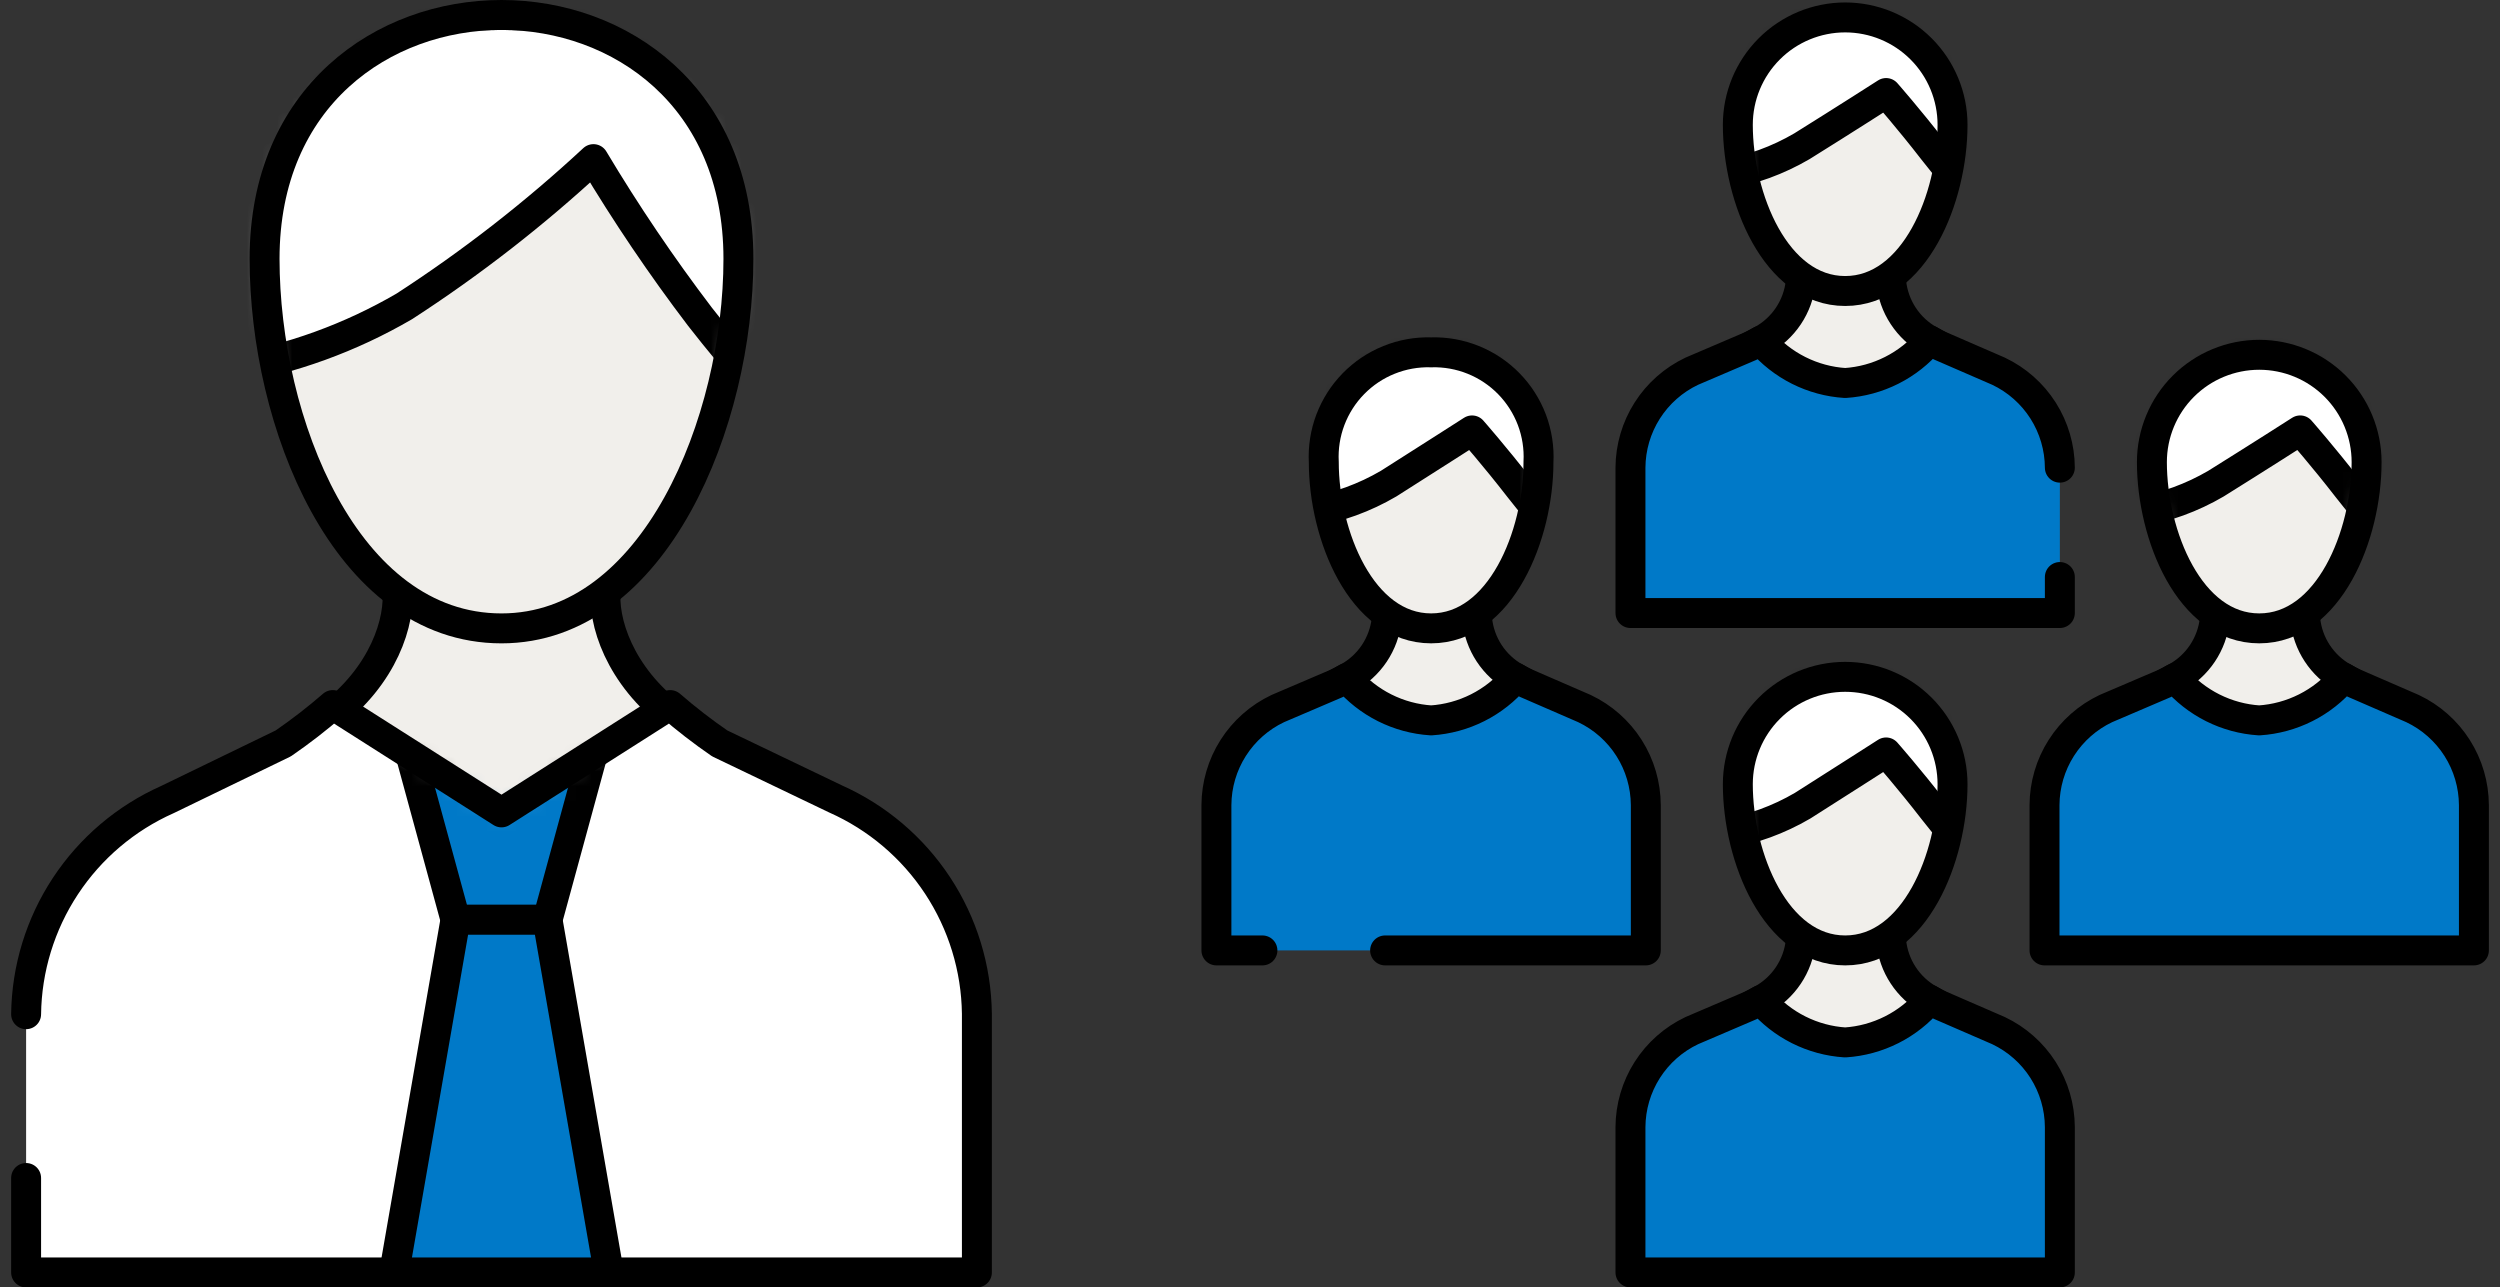
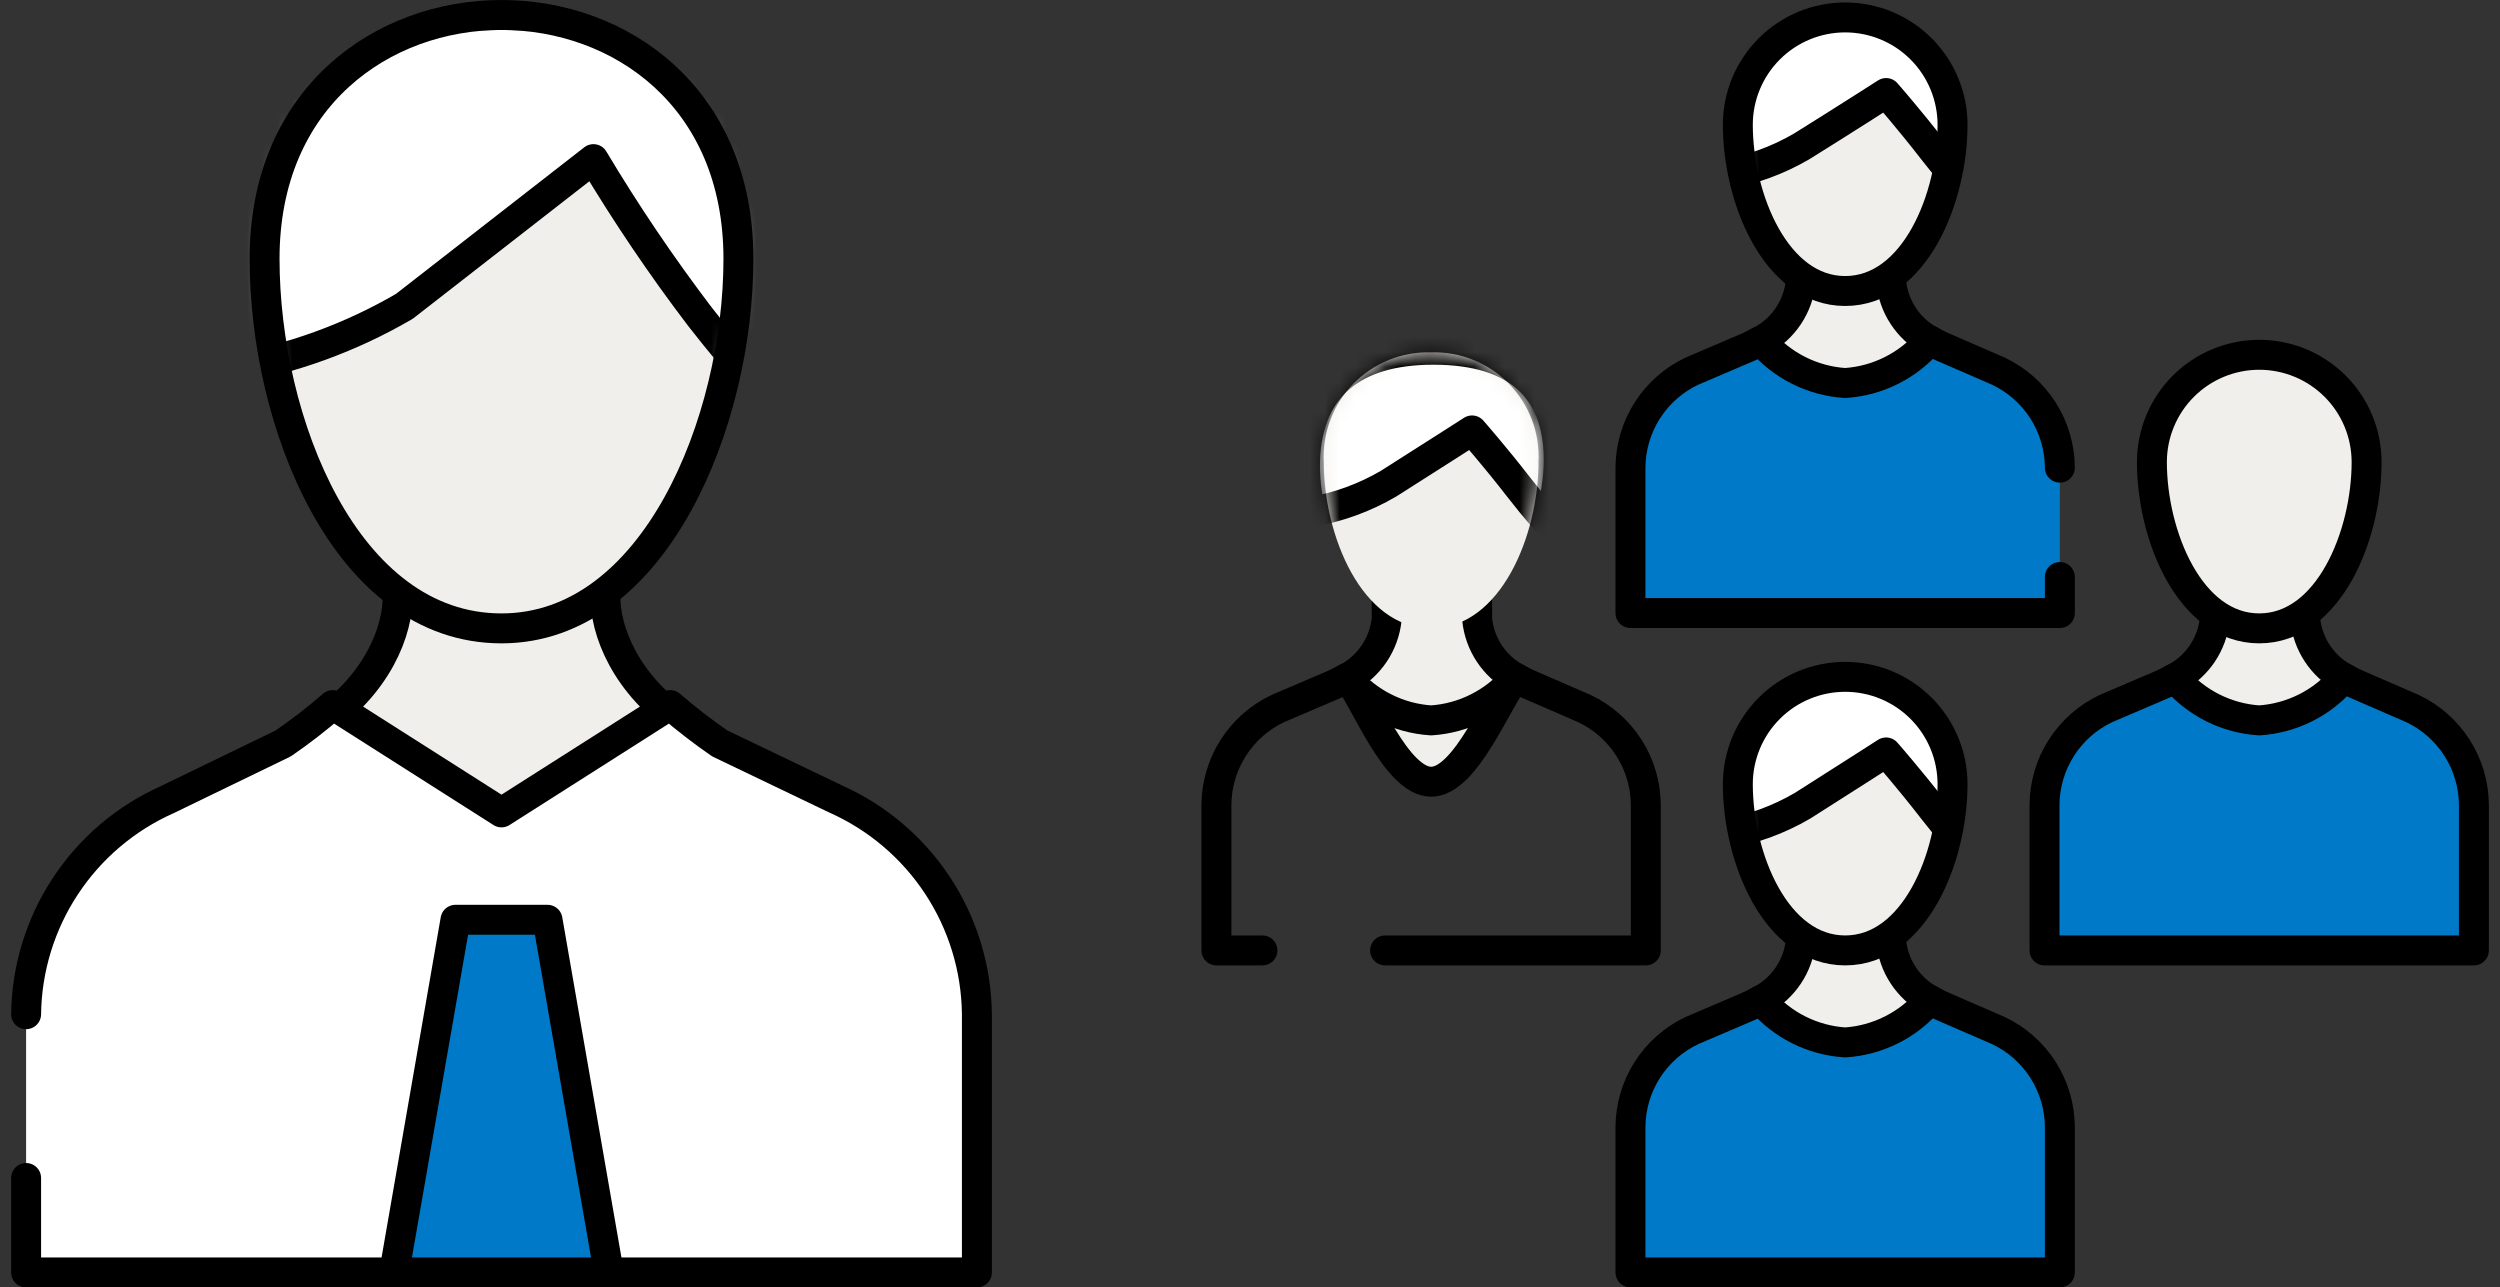
<svg xmlns="http://www.w3.org/2000/svg" width="167" height="86" viewBox="0 0 167 86" fill="none">
  <rect x="0" y="0" width="167" height="86" fill="#333333" stroke="none" />
  <path d="M126.331 18.835V16.51H120.287V18.835C120.201 19.649 119.918 20.429 119.463 21.109C119.008 21.789 118.394 22.348 117.675 22.738C118.792 24.059 120.922 29.683 123.258 29.683C125.594 29.683 127.724 24.059 128.892 22.738C128.183 22.342 127.58 21.78 127.134 21.1C126.688 20.421 126.413 19.644 126.331 18.835Z" fill="#F1EFEB" stroke="black" stroke-width="2" stroke-miterlimit="10" />
  <path d="M137.598 31.24C137.592 29.889 137.203 28.567 136.479 27.427C135.754 26.287 134.721 25.375 133.501 24.796L129.608 23.106C129.365 22.998 129.129 22.875 128.901 22.737C128.2 23.567 127.339 24.247 126.369 24.737C125.4 25.226 124.341 25.515 123.257 25.585C122.176 25.516 121.12 25.23 120.152 24.744C119.184 24.258 118.324 23.583 117.623 22.758C117.395 22.895 117.159 23.018 116.916 23.127L113.013 24.796C111.792 25.375 110.76 26.287 110.035 27.427C109.31 28.567 108.922 29.889 108.915 31.24V40.951H137.598V38.544" fill="#0079C8" />
  <path d="M137.598 31.24C137.592 29.889 137.203 28.567 136.479 27.427C135.754 26.287 134.721 25.375 133.501 24.796L129.608 23.106C129.365 22.998 129.129 22.875 128.901 22.737C128.2 23.567 127.339 24.247 126.369 24.737C125.4 25.226 124.341 25.515 123.257 25.585C122.176 25.516 121.12 25.23 120.152 24.744C119.184 24.258 118.324 23.583 117.623 22.758C117.395 22.895 117.159 23.018 116.916 23.127L113.013 24.796C111.792 25.375 110.76 26.287 110.035 27.427C109.31 28.567 108.922 29.889 108.915 31.24V40.951H137.598V38.544" stroke="black" stroke-width="2" stroke-linecap="round" stroke-linejoin="round" />
  <path d="M130.429 8.335C130.429 13.211 127.909 19.439 123.258 19.439C118.607 19.439 116.087 13.211 116.087 8.335C116.087 6.433 116.843 4.609 118.188 3.264C119.532 1.92 121.356 1.164 123.258 1.164C125.16 1.164 126.984 1.92 128.328 3.264C129.673 4.609 130.429 6.433 130.429 8.335Z" fill="#F1EFEB" />
  <mask id="mask0_2831_39632" style="mask-type:luminance" maskUnits="userSpaceOnUse" x="116" y="1" width="15" height="19">
    <path d="M130.423 8.335C130.423 13.211 127.903 19.439 123.252 19.439C118.601 19.439 116.081 13.211 116.081 8.335C116.081 6.433 116.837 4.609 118.182 3.264C119.526 1.92 121.35 1.164 123.252 1.164C125.154 1.164 126.978 1.92 128.323 3.264C129.667 4.609 130.423 6.433 130.423 8.335Z" fill="white" />
  </mask>
  <g mask="url(#mask0_2831_39632)">
    <path d="M125.992 6.214C125.992 6.214 127.508 7.935 129.157 10.066C130.345 11.592 131.093 12.391 131.093 12.391C131.093 12.391 135.027 1 123.257 1C111.988 1 115.164 11.664 115.164 11.664C116.999 11.353 118.762 10.71 120.368 9.769C123.195 8.007 125.992 6.214 125.992 6.214Z" fill="white" stroke="black" stroke-width="2" stroke-linecap="round" stroke-linejoin="round" />
  </g>
  <path d="M130.429 8.335C130.429 13.211 127.909 19.439 123.258 19.439C118.607 19.439 116.087 13.211 116.087 8.335C116.087 6.433 116.843 4.609 118.188 3.264C119.532 1.92 121.356 1.164 123.258 1.164C125.16 1.164 126.984 1.92 128.328 3.264C129.673 4.609 130.429 6.433 130.429 8.335Z" stroke="black" stroke-width="2" stroke-miterlimit="10" />
  <path d="M126.331 62.884V60.559H120.287V62.884C120.201 63.697 119.918 64.478 119.463 65.157C119.008 65.837 118.394 66.397 117.675 66.787C118.792 68.108 120.922 73.732 123.258 73.732C125.594 73.732 127.724 68.108 128.892 66.787C128.183 66.39 127.58 65.829 127.134 65.149C126.688 64.47 126.413 63.693 126.331 62.884Z" fill="#F1EFEB" stroke="black" stroke-width="2" stroke-miterlimit="10" />
  <path d="M137.598 75.289C137.592 73.938 137.203 72.616 136.479 71.476C135.754 70.336 134.721 69.424 133.501 68.845L129.608 67.155C129.365 67.046 129.129 66.923 128.901 66.786C128.2 67.616 127.339 68.296 126.369 68.786C125.4 69.275 124.341 69.564 123.257 69.634C122.176 69.565 121.12 69.279 120.152 68.793C119.184 68.307 118.324 67.632 117.623 66.807C117.395 66.944 117.159 67.067 116.916 67.175L113.013 68.845C111.792 69.424 110.76 70.336 110.035 71.476C109.31 72.616 108.922 73.938 108.915 75.289V85H137.598V75.289Z" fill="#0079C8" stroke="black" stroke-width="2" stroke-linecap="round" stroke-linejoin="round" />
  <path d="M130.429 52.384C130.429 57.26 127.909 63.488 123.258 63.488C118.607 63.488 116.087 57.26 116.087 52.384C116.087 50.482 116.843 48.658 118.188 47.313C119.532 45.968 121.356 45.213 123.258 45.213C125.16 45.213 126.984 45.968 128.328 47.313C129.673 48.658 130.429 50.482 130.429 52.384Z" fill="#F1EFEB" />
  <mask id="mask1_2831_39632" style="mask-type:luminance" maskUnits="userSpaceOnUse" x="116" y="45" width="15" height="19">
    <path d="M130.423 52.384C130.423 57.26 127.903 63.488 123.252 63.488C118.601 63.488 116.081 57.26 116.081 52.384C116.081 50.482 116.837 48.658 118.182 47.313C119.526 45.968 121.35 45.213 123.252 45.213C125.154 45.213 126.978 45.968 128.323 47.313C129.667 48.658 130.423 50.482 130.423 52.384Z" fill="white" />
  </mask>
  <g mask="url(#mask1_2831_39632)">
    <path d="M125.991 50.263C125.991 50.263 127.507 51.984 129.156 54.115C130.344 55.641 131.092 56.44 131.092 56.44C131.092 56.44 135.19 44.875 123.409 44.875C112.141 44.875 115.214 55.713 115.214 55.713C117.049 55.402 118.813 54.76 120.418 53.818C123.194 52.056 125.991 50.263 125.991 50.263Z" fill="white" stroke="black" stroke-width="2" stroke-linecap="round" stroke-linejoin="round" />
  </g>
  <path d="M130.429 52.384C130.429 57.26 127.909 63.488 123.258 63.488C118.607 63.488 116.087 57.26 116.087 52.384C116.087 50.482 116.843 48.658 118.188 47.313C119.532 45.968 121.356 45.213 123.258 45.213C125.16 45.213 126.984 45.968 128.328 47.313C129.673 48.658 130.429 50.482 130.429 52.384Z" stroke="black" stroke-width="2" stroke-miterlimit="10" />
  <path d="M98.673 41.371V39.046H92.629V41.371C92.542 42.185 92.259 42.965 91.804 43.645C91.349 44.325 90.736 44.884 90.017 45.274C91.134 46.596 93.264 52.219 95.6 52.219C97.936 52.219 100.066 46.596 101.234 45.274C100.525 44.878 99.921 44.316 99.475 43.636C99.03 42.957 98.754 42.18 98.673 41.371Z" fill="#F1EFEB" stroke="black" stroke-width="2" stroke-miterlimit="10" />
-   <path d="M92.525 63.488H109.94V53.777C109.933 52.426 109.545 51.104 108.82 49.964C108.095 48.824 107.063 47.912 105.843 47.333L101.95 45.643C101.707 45.535 101.471 45.412 101.243 45.274C100.542 46.105 99.681 46.785 98.711 47.274C97.741 47.763 96.683 48.052 95.599 48.122C94.518 48.053 93.462 47.767 92.494 47.281C91.526 46.795 90.666 46.12 89.965 45.295C89.737 45.432 89.501 45.555 89.258 45.664L85.355 47.333C84.134 47.912 83.102 48.824 82.377 49.964C81.652 51.104 81.264 52.426 81.257 53.777V63.488H84.33" fill="#0079C8" />
  <path d="M92.525 63.488H109.94V53.777C109.933 52.426 109.545 51.104 108.82 49.964C108.095 48.824 107.063 47.912 105.843 47.333L101.95 45.643C101.707 45.535 101.471 45.412 101.243 45.274C100.542 46.105 99.681 46.785 98.711 47.274C97.741 47.763 96.683 48.052 95.599 48.122C94.518 48.053 93.462 47.767 92.494 47.281C91.526 46.795 90.666 46.12 89.965 45.295C89.737 45.432 89.501 45.555 89.258 45.664L85.355 47.333C84.134 47.912 83.102 48.824 82.377 49.964C81.652 51.104 81.264 52.426 81.257 53.777V63.488H84.33" stroke="black" stroke-width="2" stroke-linecap="round" stroke-linejoin="round" />
  <path d="M102.77 30.871C102.77 35.747 100.25 41.975 95.599 41.975C90.949 41.975 88.429 35.747 88.429 30.871C88.379 29.908 88.529 28.946 88.869 28.044C89.21 27.143 89.733 26.322 90.407 25.633C91.081 24.943 91.89 24.401 92.784 24.041C93.677 23.68 94.636 23.508 95.599 23.536C96.563 23.508 97.522 23.68 98.415 24.041C99.309 24.401 100.118 24.943 100.792 25.633C101.465 26.322 101.989 27.143 102.33 28.044C102.67 28.946 102.82 29.908 102.77 30.871Z" fill="#F1EFEB" />
  <mask id="mask2_2831_39632" style="mask-type:luminance" maskUnits="userSpaceOnUse" x="88" y="23" width="15" height="19">
    <path d="M102.77 30.872C102.77 35.748 100.25 41.976 95.599 41.976C90.949 41.976 88.429 35.748 88.429 30.872C88.379 29.909 88.529 28.947 88.869 28.045C89.21 27.144 89.733 26.323 90.407 25.634C91.081 24.944 91.89 24.402 92.784 24.041C93.677 23.681 94.636 23.509 95.599 23.537C96.563 23.509 97.522 23.681 98.415 24.041C99.309 24.402 100.118 24.944 100.792 25.634C101.465 26.323 101.989 27.144 102.33 28.045C102.67 28.947 102.82 29.909 102.77 30.872Z" fill="white" />
  </mask>
  <g mask="url(#mask2_2831_39632)">
    <path d="M98.333 28.752C98.333 28.752 99.849 30.473 101.498 32.603C102.686 34.13 103.434 34.929 103.434 34.929C103.434 34.929 107.532 23.363 95.751 23.363C84.483 23.363 87.556 34.201 87.556 34.201C89.391 33.89 91.154 33.248 92.76 32.306C95.536 30.544 98.333 28.752 98.333 28.752Z" fill="white" stroke="black" stroke-width="2" stroke-linecap="round" stroke-linejoin="round" />
  </g>
-   <path d="M102.77 30.871C102.77 35.747 100.25 41.975 95.599 41.975C90.949 41.975 88.429 35.747 88.429 30.871C88.379 29.908 88.529 28.946 88.869 28.044C89.21 27.143 89.733 26.322 90.407 25.633C91.081 24.943 91.89 24.401 92.784 24.041C93.677 23.68 94.636 23.508 95.599 23.536C96.563 23.508 97.522 23.68 98.415 24.041C99.309 24.401 100.118 24.943 100.792 25.633C101.465 26.322 101.989 27.143 102.33 28.044C102.67 28.946 102.82 29.908 102.77 30.871Z" stroke="black" stroke-width="2" stroke-miterlimit="10" />
  <path d="M153.99 41.371V39.046H147.946V41.371C147.859 42.185 147.576 42.965 147.121 43.645C146.666 44.325 146.052 44.884 145.333 45.274C146.45 46.596 148.581 52.219 150.916 52.219C153.252 52.219 155.383 46.596 156.551 45.274C155.841 44.878 155.238 44.316 154.792 43.636C154.346 42.957 154.071 42.18 153.99 41.371Z" fill="#F1EFEB" stroke="black" stroke-width="2" stroke-miterlimit="10" />
  <path d="M136.574 63.488H165.257V53.777C165.25 52.426 164.862 51.104 164.137 49.964C163.412 48.824 162.38 47.912 161.159 47.333L157.266 45.643C157.023 45.535 156.787 45.412 156.559 45.274C155.859 46.105 154.998 46.785 154.028 47.274C153.058 47.763 151.999 48.052 150.915 48.122C149.834 48.053 148.779 47.767 147.811 47.281C146.843 46.795 145.982 46.12 145.281 45.295C145.053 45.432 144.817 45.555 144.574 45.664L140.671 47.333C139.451 47.912 138.418 48.824 137.693 49.964C136.968 51.104 136.58 52.426 136.574 53.777V63.488Z" fill="#0079C8" stroke="black" stroke-width="2" stroke-linecap="round" stroke-linejoin="round" />
  <path d="M158.089 30.871C158.089 35.747 155.569 41.975 150.918 41.975C146.267 41.975 143.747 35.747 143.747 30.871C143.747 28.969 144.503 27.145 145.848 25.8C147.192 24.456 149.016 23.7 150.918 23.7C152.82 23.7 154.644 24.456 155.989 25.8C157.333 27.145 158.089 28.969 158.089 30.871Z" fill="#F1EFEB" />
  <mask id="mask3_2831_39632" style="mask-type:luminance" maskUnits="userSpaceOnUse" x="143" y="23" width="16" height="19">
-     <path d="M158.091 30.871C158.091 35.747 155.571 41.975 150.92 41.975C146.269 41.975 143.749 35.747 143.749 30.871C143.749 28.969 144.505 27.145 145.85 25.8C147.194 24.456 149.018 23.7 150.92 23.7C152.822 23.7 154.646 24.456 155.991 25.8C157.335 27.145 158.091 28.969 158.091 30.871Z" fill="white" />
-   </mask>
+     </mask>
  <g mask="url(#mask3_2831_39632)">
-     <path d="M153.653 28.751C153.653 28.751 155.169 30.472 156.818 32.602C158.006 34.129 158.754 34.928 158.754 34.928C158.754 34.928 162.852 23.362 151.071 23.362C139.803 23.362 142.825 34.2 142.825 34.2C144.66 33.889 146.423 33.247 148.029 32.305C150.856 30.543 153.653 28.751 153.653 28.751Z" fill="white" stroke="black" stroke-width="2" stroke-linecap="round" stroke-linejoin="round" />
-   </g>
+     </g>
  <path d="M158.089 30.871C158.089 35.747 155.569 41.975 150.918 41.975C146.267 41.975 143.747 35.747 143.747 30.871C143.747 28.969 144.503 27.145 145.848 25.8C147.192 24.456 149.016 23.7 150.918 23.7C152.82 23.7 154.644 24.456 155.989 25.8C157.333 27.145 158.089 28.969 158.089 30.871Z" stroke="black" stroke-width="2" stroke-miterlimit="10" />
  <path d="M40.447 40.162V35.04H26.556V40.162C26.443 42.713 24.743 46.401 20.532 48.828C23.257 51.768 28.123 64.266 33.501 64.266C38.879 64.266 43.745 51.768 46.47 48.828C42.26 46.401 40.559 42.713 40.447 40.162Z" fill="#F1EFEB" stroke="black" stroke-width="2" stroke-miterlimit="10" />
  <path d="M49.327 17.288C49.327 28.146 43.744 41.976 33.5 41.976C23.061 41.976 17.673 28.146 17.673 17.288C17.673 6.429 25.612 1 33.5 1C41.388 1 49.327 6.44 49.327 17.288Z" fill="#F1EFEB" />
  <mask id="mask4_2831_39632" style="mask-type:luminance" maskUnits="userSpaceOnUse" x="17" y="1" width="33" height="41">
    <path d="M49.323 17.288C49.323 28.146 43.74 41.976 33.496 41.976C23.058 41.976 17.669 28.146 17.669 17.288C17.669 6.429 25.608 1 33.496 1C41.384 1 49.323 6.44 49.323 17.288Z" fill="white" />
  </mask>
  <g mask="url(#mask4_2831_39632)">
-     <path d="M39.643 10.629C41.815 14.266 44.188 17.778 46.752 21.15C49.406 24.551 51.096 26.272 51.096 26.272C51.096 26.272 60.131 1 33.497 1C8.317 1 15.345 24.694 15.345 24.694C19.457 23.998 23.409 22.564 27.012 20.463C31.498 17.556 35.724 14.266 39.643 10.629Z" fill="white" stroke="black" stroke-width="2" stroke-linecap="round" stroke-linejoin="round" />
+     <path d="M39.643 10.629C41.815 14.266 44.188 17.778 46.752 21.15C49.406 24.551 51.096 26.272 51.096 26.272C51.096 26.272 60.131 1 33.497 1C8.317 1 15.345 24.694 15.345 24.694C19.457 23.998 23.409 22.564 27.012 20.463Z" fill="white" stroke="black" stroke-width="2" stroke-linecap="round" stroke-linejoin="round" />
  </g>
  <path d="M49.327 17.288C49.327 28.146 43.744 41.976 33.5 41.976C23.061 41.976 17.673 28.146 17.673 17.288C17.673 6.429 25.612 1 33.5 1C41.388 1 49.327 6.44 49.327 17.288Z" stroke="black" stroke-width="2" stroke-miterlimit="10" />
  <path d="M1.744 78.69V85H65.256V67.708C65.217 64.665 64.307 61.697 62.633 59.155C60.959 56.613 58.591 54.604 55.811 53.367L48.077 49.659C46.927 48.868 45.822 48.013 44.768 47.098L33.5 54.268L22.231 47.098C21.177 48.013 20.073 48.868 18.922 49.659L11.188 53.408C8.408 54.645 6.04 56.654 4.366 59.196C2.692 61.738 1.782 64.706 1.744 67.749" fill="white" />
  <mask id="mask5_2831_39632" style="mask-type:luminance" maskUnits="userSpaceOnUse" x="1" y="47" width="65" height="38">
-     <path d="M1.745 78.69V85H65.257V67.708C65.219 64.665 64.309 61.697 62.635 59.155C60.961 56.613 58.593 54.604 55.813 53.367L48.078 49.659C46.928 48.868 45.824 48.013 44.77 47.098L33.501 54.268L22.233 47.098C21.179 48.013 20.074 48.868 18.924 49.659L11.19 53.408C8.41 54.645 6.042 56.654 4.368 59.196C2.694 61.738 1.784 64.706 1.745 67.749" fill="white" />
-   </mask>
+     </mask>
  <g mask="url(#mask5_2831_39632)">
    <path d="M36.574 61.439H30.428L27.355 50.171H39.647L36.574 61.439Z" fill="#0079C8" stroke="black" stroke-width="2" stroke-linecap="round" stroke-linejoin="round" />
  </g>
  <path d="M1.744 78.69V85H65.256V67.708C65.217 64.665 64.307 61.697 62.633 59.155C60.959 56.613 58.591 54.604 55.811 53.367L48.077 49.659C46.927 48.868 45.822 48.013 44.768 47.098L33.5 54.268L22.231 47.098C21.177 48.013 20.073 48.868 18.922 49.659L11.188 53.408C8.408 54.645 6.04 56.654 4.366 59.196C2.692 61.738 1.782 64.706 1.744 67.749" stroke="black" stroke-width="2" stroke-linecap="round" stroke-linejoin="round" />
  <path d="M36.573 61.44H30.427L26.329 85H40.671L36.573 61.44Z" fill="#0079C8" stroke="black" stroke-width="2" stroke-linecap="round" stroke-linejoin="round" />
</svg>